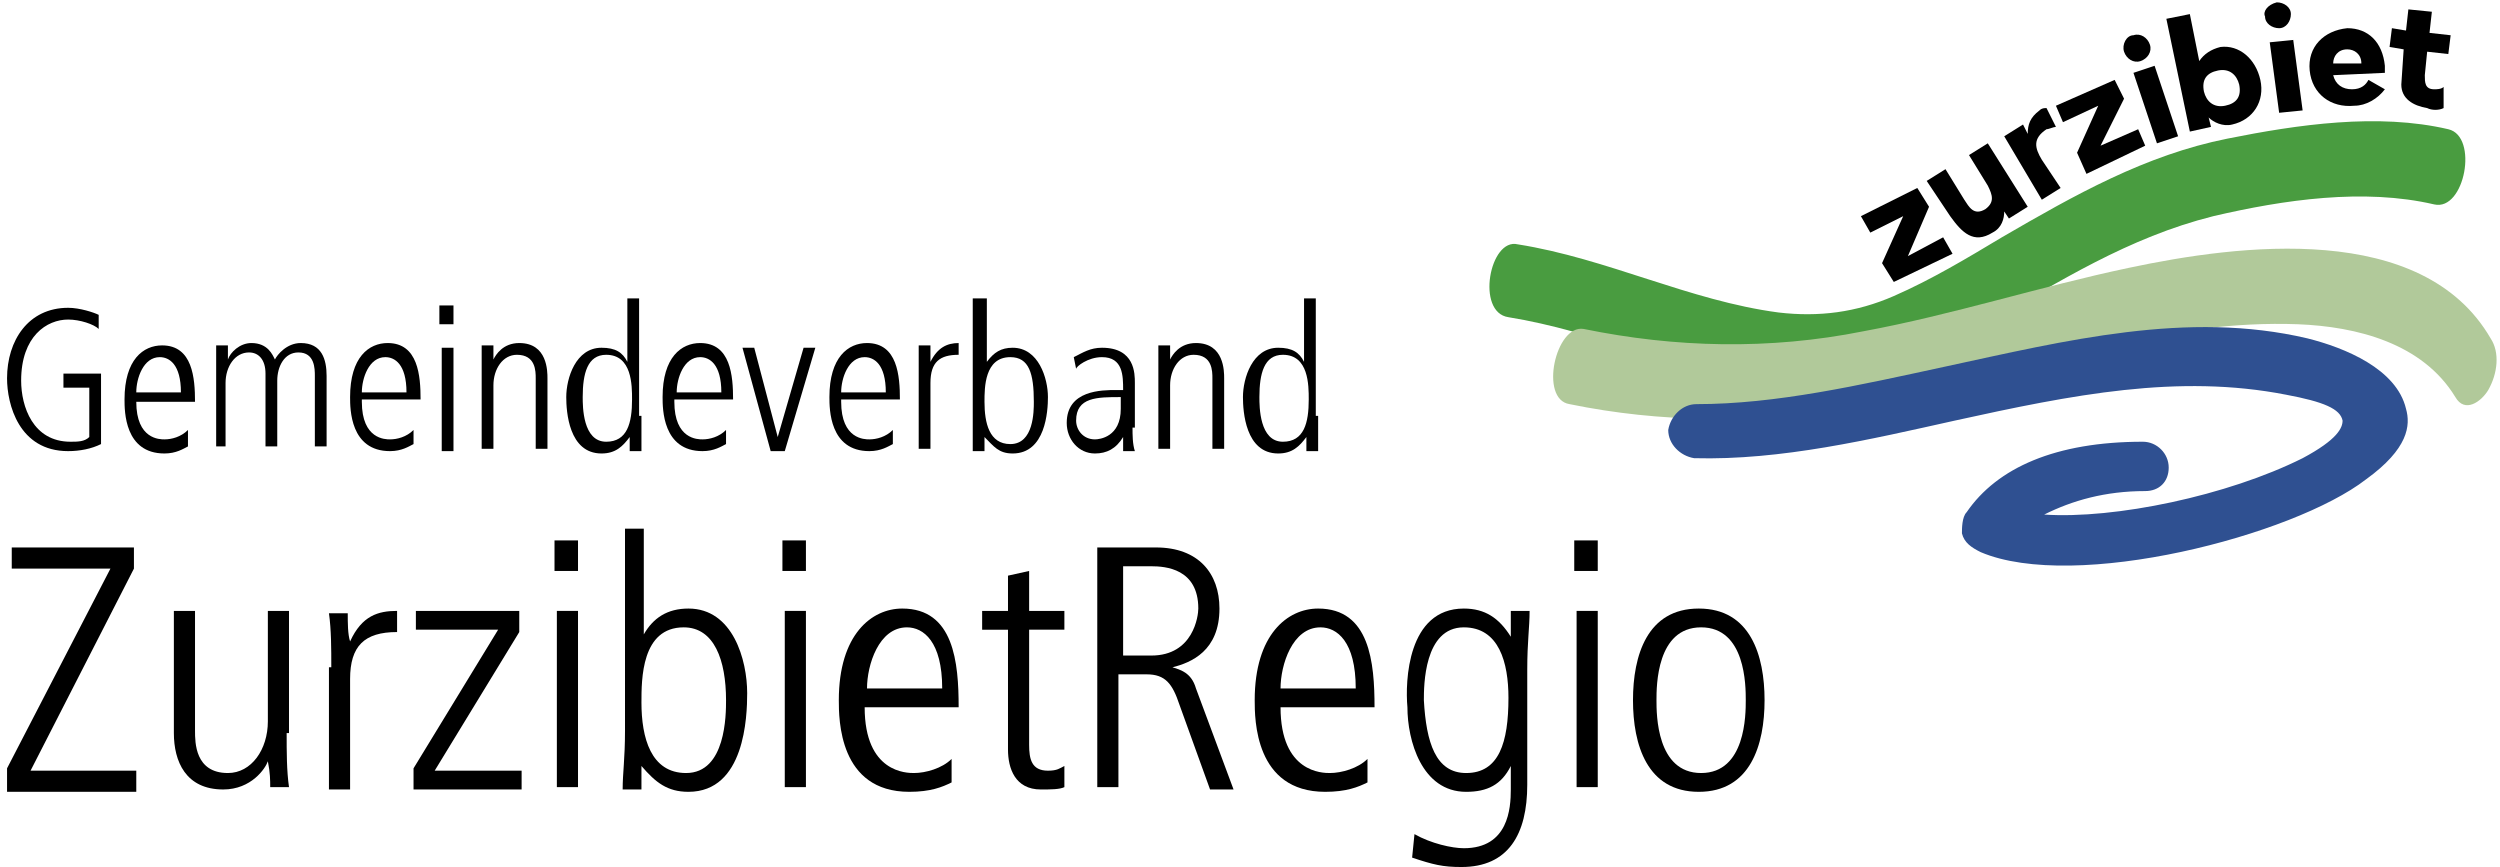
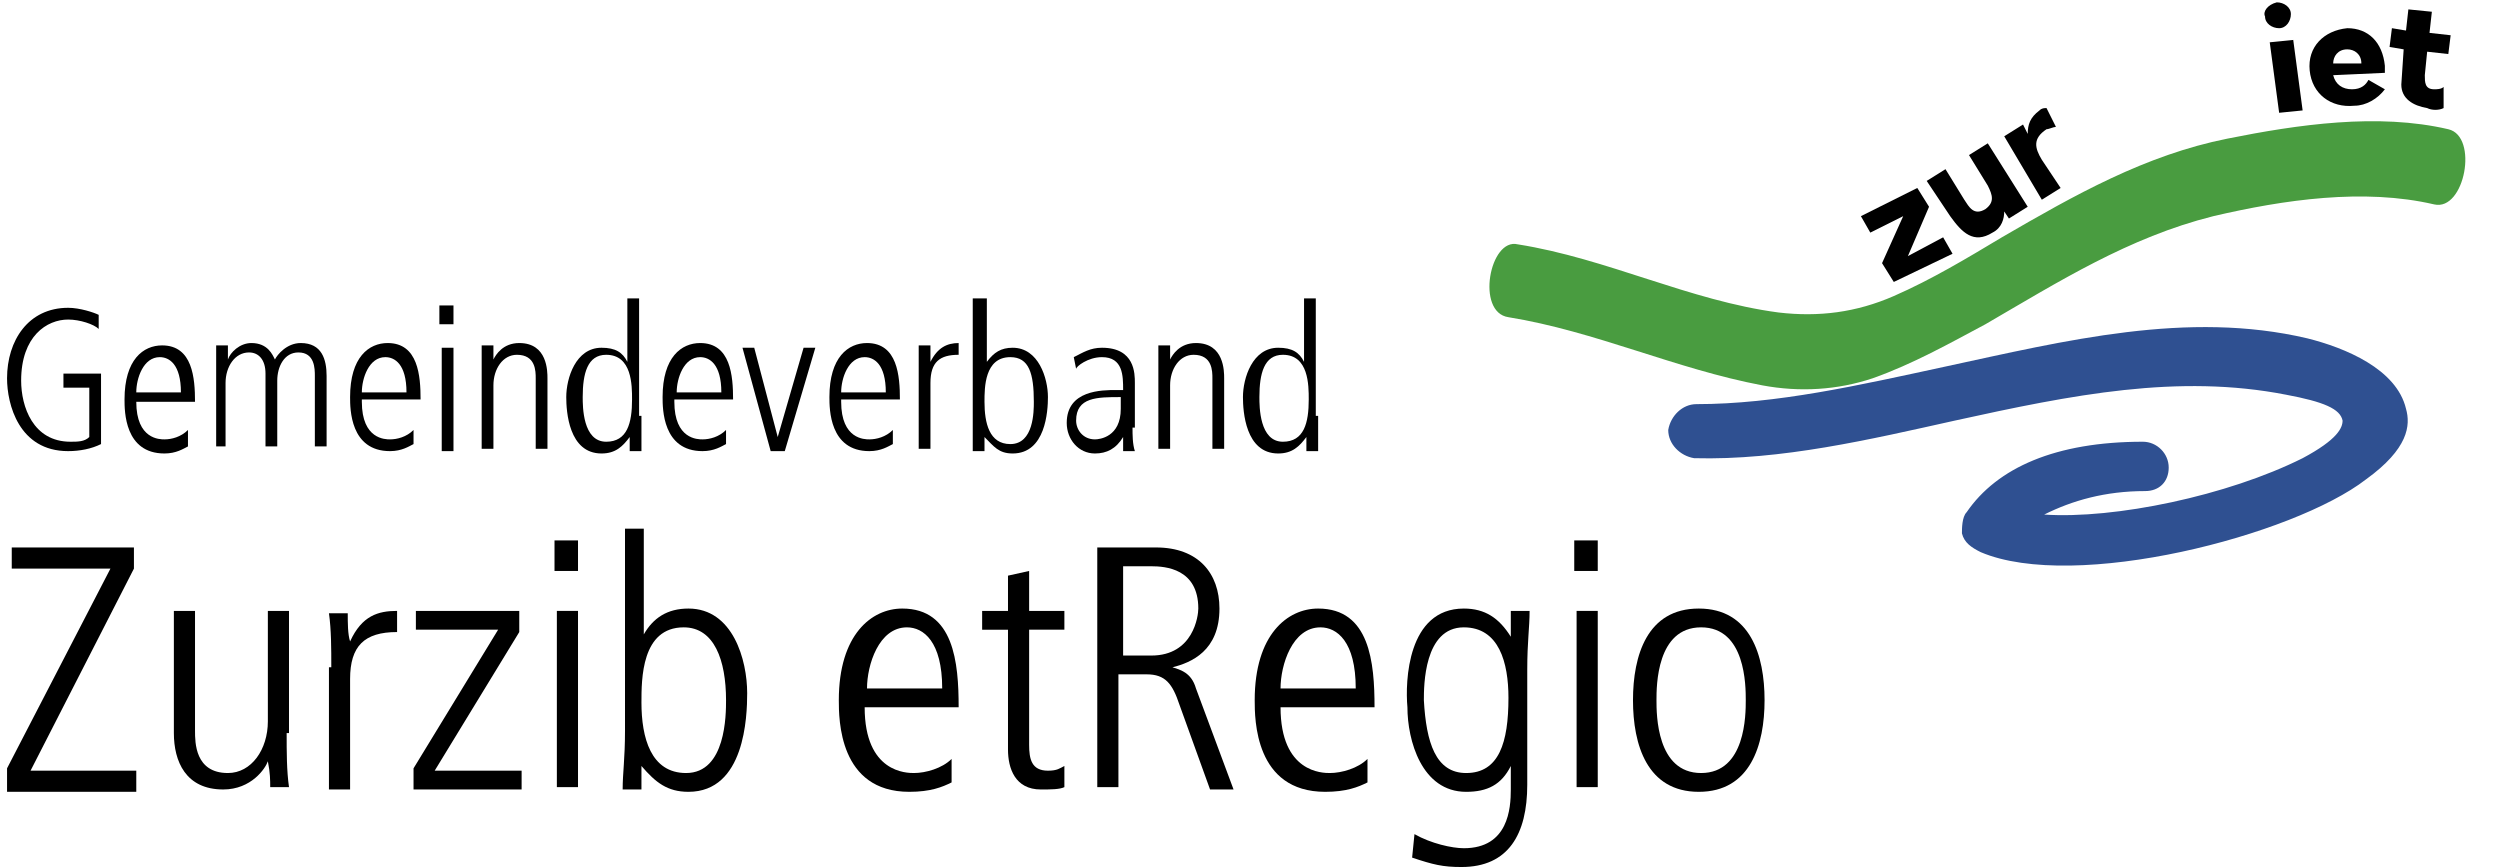
<svg xmlns="http://www.w3.org/2000/svg" version="1.1" id="Ebene_1" x="0px" y="0px" viewBox="0 0 106.4 36.9" style="enable-background:new 0 0 106.4 36.9;" xml:space="preserve">
  <style type="text/css">
	.st0{fill:#499C40;}
	.st1{fill:#B1C99A;}
	.st2{fill:#2F5091;}
</style>
  <polygon points="80.1,11.2 81,9.2 79.6,9.9 79.2,9.2 81.6,8 82.1,8.8 81.2,10.9 82.7,10.1 83.1,10.8 80.6,12 " />
  <path d="M86.3,8.8l-0.8,0.5L85.3,9l0,0c0,0.3-0.1,0.7-0.5,0.9c-0.8,0.5-1.3,0-1.8-0.7L82,7.7l0.8-0.5l0.8,1.3  c0.2,0.3,0.4,0.7,0.9,0.4c0.4-0.3,0.3-0.6,0.1-1l-0.8-1.3l0.8-0.5L86.3,8.8z" />
  <path d="M85.3,5.8l0.8-0.5l0.2,0.4l0,0c0-0.4,0.1-0.7,0.5-1c0.1-0.1,0.2-0.1,0.3-0.1l0.4,0.8c-0.1,0-0.3,0.1-0.4,0.1  c-0.6,0.4-0.5,0.8-0.2,1.3L87.7,8l-0.8,0.5L85.3,5.8z" />
-   <polygon points="88.4,6.5 89.3,4.5 87.8,5.2 87.5,4.5 90,3.4 90.4,4.2 89.4,6.2 91,5.5 91.3,6.2 88.8,7.4 " />
-   <path d="M90.8,3.1l0.9-0.3l1,3l-0.9,0.3L90.8,3.1z M90.8,1.5c0.3-0.1,0.6,0.1,0.7,0.4c0.1,0.3-0.1,0.6-0.4,0.7  c-0.3,0.1-0.6-0.1-0.7-0.4C90.3,1.9,90.5,1.5,90.8,1.5" />
-   <path d="M93.8,3.9c-0.1-0.5,0.1-0.8,0.6-0.9c0.5-0.1,0.8,0.2,0.9,0.6c0.1,0.5-0.1,0.8-0.6,0.9C94.2,4.6,93.9,4.3,93.8,3.9 M93.2,5.6  l0.9-0.2L94,5l0,0c0.2,0.2,0.6,0.4,1,0.3c0.9-0.2,1.4-1,1.2-1.9c-0.2-0.9-0.9-1.5-1.7-1.4c-0.4,0.1-0.7,0.3-0.9,0.6l0,0l-0.4-2  l-1,0.2L93.2,5.6z" />
  <path d="M96.6,1.8l1-0.1L98,4.7l-1,0.1L96.6,1.8z M96.9,0.1c0.3,0,0.6,0.2,0.6,0.5c0,0.3-0.2,0.6-0.5,0.6c-0.3,0-0.6-0.2-0.6-0.5  C96.3,0.5,96.5,0.2,96.9,0.1" />
  <path d="M99.3,2.7c0-0.3,0.2-0.6,0.6-0.6c0.3,0,0.6,0.2,0.6,0.6L99.3,2.7z M100.8,3.4c-0.1,0.2-0.3,0.4-0.7,0.4  c-0.4,0-0.7-0.2-0.8-0.6l2.2-0.1l0-0.3c-0.1-1-0.7-1.6-1.6-1.6c-1,0.1-1.7,0.8-1.6,1.8c0.1,1,0.9,1.6,1.9,1.5c0.5,0,1-0.3,1.3-0.7  L100.8,3.4z" />
  <path d="M104.2,2.3l-0.9-0.1l-0.1,1c0,0.3,0,0.6,0.4,0.6c0.1,0,0.3,0,0.4-0.1L104,4.6c-0.2,0.1-0.5,0.1-0.7,0  c-0.6-0.1-1.1-0.4-1.1-1l0.1-1.5l-0.6-0.1l0.1-0.8l0.6,0.1l0.1-0.9l1,0.1l-0.1,0.9l0.9,0.1L104.2,2.3z" />
  <path class="st0" d="M64.2,13.5c3.7,0.6,7.1,2.2,10.8,2.9c1.6,0.3,3.2,0.2,4.7-0.3c1.7-0.6,3.3-1.5,4.8-2.3c3.1-1.8,6.1-3.7,9.7-4.6  c3-0.7,6.4-1.2,9.4-0.5c1.3,0.3,1.9-2.9,0.6-3.2c-3-0.7-6.4-0.2-9.4,0.4c-3.5,0.7-6.5,2.4-9.6,4.2c-1.5,0.9-3,1.8-4.6,2.5  c-1.6,0.7-3.2,0.9-4.9,0.7c-3.8-0.5-7.3-2.3-11.1-2.9C63.4,10.1,62.8,13.3,64.2,13.5" />
-   <path class="st1" d="M66.8,17.2c3.9,0.8,7.8,0.8,11.6,0.2c3.9-0.6,7.6-1.8,11.4-2.7c2.6-0.6,5.3-1,8-0.9c2.5,0.1,5.3,0.8,6.7,3.1  c0.4,0.7,1.1,0.2,1.4-0.3c0.4-0.7,0.5-1.6,0.1-2.2c-2.9-5-10.7-4-15.4-3c-3.8,0.8-7.5,2-11.3,2.7c-4,0.8-8,0.7-11.9-0.1  C66.2,13.8,65.5,17,66.8,17.2" />
  <path class="st2" d="M102.4,17.4c-0.4-1.7-2.6-2.6-4.2-3c-5.1-1.2-10.3,0.1-15.4,1.2c-3.7,0.8-7.2,1.6-10.6,1.6  c-0.6,0-1.1,0.5-1.2,1.1c0,0.6,0.5,1.1,1.1,1.2c3.7,0.1,7.5-0.8,11.1-1.6c5-1.1,9.5-2,14.1-1.1c1.6,0.3,2.3,0.6,2.4,1.1  c0,0.3-0.2,0.8-1.7,1.6c-3.2,1.6-8,2.6-11,2.4c1.2-0.6,2.6-1,4.3-1c0.6,0,1-0.4,1-1c0-0.6-0.5-1.1-1.1-1.1c-3.7,0-6.2,1.1-7.5,3l0,0  c-0.2,0.2-0.2,0.7-0.2,0.9c0.1,0.4,0.4,0.6,0.8,0.8c4,1.7,13.3-0.7,16.4-3.1C102.5,19.1,102.6,18.1,102.4,17.4" />
  <g>
    <path d="M2.7,15.9h1.6v3c-0.4,0.2-0.9,0.3-1.4,0.3c-2.1,0-2.6-2-2.6-3.1c0-1.6,0.9-3,2.6-3c0.5,0,1.1,0.2,1.3,0.3l0,0.6   c-0.2-0.2-0.8-0.4-1.3-0.4c-0.9,0-2,0.7-2,2.6c0,1.1,0.5,2.6,2.1,2.6c0.3,0,0.6,0,0.8-0.2v-2.1H2.7V15.9z" />
    <path d="M5.8,17.1c0,1.6,1,1.6,1.2,1.6c0.3,0,0.7-0.1,1-0.4L8,19c-0.2,0.1-0.5,0.3-1,0.3c-1.7,0-1.7-1.8-1.7-2.3   c0-1.7,0.8-2.3,1.6-2.3c1.3,0,1.4,1.4,1.4,2.4H5.8z M7.7,16.7c0-1.2-0.5-1.5-0.9-1.5c-0.7,0-1,0.9-1,1.5H7.7z" />
    <path d="M9.2,16.1c0-0.5,0-0.9,0-1.4h0.5c0,0.2,0,0.3,0,0.6h0c0.1-0.3,0.5-0.7,1-0.7c0.7,0,0.9,0.5,1,0.7c0.1-0.2,0.5-0.7,1.1-0.7   c0.9,0,1.1,0.7,1.1,1.4v3h-0.5v-3c0-0.3,0-1-0.7-1c-0.6,0-0.9,0.6-0.9,1.2v2.8h-0.5v-3.1c0-0.6-0.3-0.9-0.7-0.9c-0.6,0-1,0.6-1,1.3   v2.7H9.2V16.1z" />
    <path d="M15.4,17.1c0,1.6,1,1.6,1.2,1.6c0.3,0,0.7-0.1,1-0.4l0,0.6c-0.2,0.1-0.5,0.3-1,0.3c-1.7,0-1.7-1.8-1.7-2.3   c0-1.7,0.8-2.3,1.6-2.3c1.3,0,1.4,1.4,1.4,2.4H15.4z M17.3,16.7c0-1.2-0.5-1.5-0.9-1.5c-0.7,0-1,0.9-1,1.5H17.3z" />
    <path d="M18.7,13h0.6v0.8h-0.6V13z M18.8,14.8h0.5v4.4h-0.5V14.8z" />
    <path d="M20.5,16.1c0-0.5,0-0.9,0-1.4h0.5c0,0.2,0,0.3,0,0.6h0c0.1-0.2,0.4-0.7,1.1-0.7c1.2,0,1.2,1.2,1.2,1.5v3h-0.5v-3   c0-0.3,0-1-0.8-1c-0.6,0-1,0.6-1,1.3v2.7h-0.5V16.1z" />
    <path d="M27.3,17.7c0,0.7,0,1.1,0,1.5h-0.5v-0.6h0c-0.3,0.4-0.6,0.7-1.2,0.7c-1.4,0-1.5-1.8-1.5-2.4c0-0.8,0.4-2.1,1.5-2.1   c0.6,0,0.9,0.2,1.1,0.6h0v-2.7h0.5V17.7z M25.8,18.8c0.9,0,1.1-0.8,1.1-1.8c0-0.6,0-1.9-1.1-1.9c-0.8,0-1,0.8-1,1.8   C24.8,17.3,24.8,18.8,25.8,18.8z" />
    <path d="M28.7,17.1c0,1.6,1,1.6,1.2,1.6c0.3,0,0.7-0.1,1-0.4l0,0.6c-0.2,0.1-0.5,0.3-1,0.3c-1.7,0-1.7-1.8-1.7-2.3   c0-1.7,0.8-2.3,1.6-2.3c1.3,0,1.4,1.4,1.4,2.4H28.7z M30.7,16.7c0-1.2-0.5-1.5-0.9-1.5c-0.7,0-1,0.9-1,1.5H30.7z" />
    <path d="M31.6,14.8h0.5l1,3.8h0l1.1-3.8h0.5l-1.3,4.4h-0.6L31.6,14.8z" />
    <path d="M35.8,17.1c0,1.6,1,1.6,1.2,1.6c0.3,0,0.7-0.1,1-0.4l0,0.6c-0.2,0.1-0.5,0.3-1,0.3c-1.7,0-1.7-1.8-1.7-2.3   c0-1.7,0.8-2.3,1.6-2.3c1.3,0,1.4,1.4,1.4,2.4H35.8z M37.7,16.7c0-1.2-0.5-1.5-0.9-1.5c-0.7,0-1,0.9-1,1.5H37.7z" />
    <path d="M39.1,16.1c0-0.5,0-0.9,0-1.4h0.5c0,0.3,0,0.5,0,0.7h0c0.3-0.6,0.7-0.8,1.2-0.8v0.5c-0.8,0-1.2,0.3-1.2,1.2v2.8h-0.5V16.1z   " />
    <path d="M41.4,12.7H42v2.7h0c0.3-0.4,0.6-0.6,1.1-0.6c1.1,0,1.5,1.3,1.5,2.1c0,0.6-0.1,2.4-1.5,2.4c-0.6,0-0.8-0.3-1.2-0.7h0v0.6   h-0.5c0-0.4,0-0.8,0-1.5V12.7z M43,15.2c-1.1,0-1.1,1.3-1.1,1.9c0,0.9,0.2,1.8,1.1,1.8c1,0,1-1.4,1-1.8C44,15.9,43.8,15.2,43,15.2z   " />
    <path d="M48.2,18.2c0,0.3,0,0.7,0.1,1h-0.5l0-0.6h0c-0.3,0.5-0.7,0.7-1.2,0.7c-0.7,0-1.2-0.6-1.2-1.3c0-1.4,1.5-1.4,2.1-1.4h0.3   c0-0.6,0-1.4-0.9-1.4c-0.6,0-1.1,0.4-1.1,0.5l-0.1-0.5c0.4-0.2,0.7-0.4,1.2-0.4c1.4,0,1.4,1.1,1.4,1.5V18.2z M47.7,16.9   c-1,0-1.9,0-1.9,1c0,0.4,0.3,0.8,0.8,0.8c0.2,0,1.1-0.1,1.1-1.3V16.9z" />
    <path d="M49.3,16.1c0-0.5,0-0.9,0-1.4h0.5c0,0.2,0,0.3,0,0.6h0c0.1-0.2,0.4-0.7,1.1-0.7c1.2,0,1.2,1.2,1.2,1.5v3h-0.5v-3   c0-0.3,0-1-0.8-1c-0.6,0-1,0.6-1,1.3v2.7h-0.5V16.1z" />
    <path d="M56.1,17.7c0,0.7,0,1.1,0,1.5h-0.5v-0.6h0c-0.3,0.4-0.6,0.7-1.2,0.7c-1.4,0-1.5-1.8-1.5-2.4c0-0.8,0.4-2.1,1.5-2.1   c0.6,0,0.9,0.2,1.1,0.6h0v-2.7h0.5V17.7z M54.6,18.8c0.9,0,1.1-0.8,1.1-1.8c0-0.6,0-1.9-1.1-1.9c-0.8,0-1,0.8-1,1.8   C53.6,17.3,53.6,18.8,54.6,18.8z" />
  </g>
  <g>
    <path d="M0.3,32.7l4.4-8.5H0.5v-0.9h5.2v0.9l-4.4,8.6h4.5v0.9H0.3V32.7z" />
    <path d="M12.2,31.2c0,0.8,0,1.6,0.1,2.3h-0.8c0-0.3,0-0.6-0.1-1.1h0c-0.1,0.3-0.7,1.2-1.9,1.2c-1.6,0-2.1-1.2-2.1-2.4V26h0.9v5.1   c0,0.5,0,1.8,1.4,1.8c1,0,1.7-1,1.7-2.2V26h0.9V31.2z" />
    <path d="M14.1,28.4c0-0.8,0-1.6-0.1-2.3h0.8c0,0.4,0,0.9,0.1,1.2h0c0.5-1.1,1.2-1.3,2-1.3v0.9c-1.4,0-2,0.6-2,2v4.7h-0.9V28.4z" />
    <path d="M17.6,32.7l3.6-5.9h-3.5V26h4.4v0.9l-3.6,5.9h3.7v0.8h-4.6V32.7z" />
    <path d="M23.6,23h1v1.3h-1V23z M23.7,26h0.9v7.5h-0.9V26z" />
    <path d="M26.5,22.5h0.9V27h0c0.4-0.7,1-1.1,1.9-1.1c1.9,0,2.5,2.2,2.5,3.6c0,1-0.1,4.2-2.5,4.2c-0.9,0-1.4-0.4-2-1.1h0v1h-0.8   c0-0.7,0.1-1.3,0.1-2.5V22.5z M29.1,26.7c-1.8,0-1.8,2.2-1.8,3.2c0,1.5,0.4,3,1.9,3c1.7,0,1.7-2.5,1.7-3.1   C30.9,28.1,30.4,26.7,29.1,26.7z" />
-     <path d="M33.3,23h1v1.3h-1V23z M33.4,26h0.9v7.5h-0.9V26z" />
    <path d="M36.8,30.1c0,2.8,1.8,2.8,2.1,2.8c0.5,0,1.2-0.2,1.6-0.6l0,1c-0.4,0.2-0.9,0.4-1.8,0.4c-3,0-3-3.1-3-3.9   c0-2.8,1.4-3.9,2.7-3.9c2.2,0,2.4,2.3,2.4,4.2H36.8z M40.1,29.3c0-2-0.8-2.6-1.5-2.6c-1.2,0-1.7,1.6-1.7,2.6H40.1z" />
    <path d="M43.8,24.3V26h1.5v0.8h-1.5v4.9c0,0.6,0.1,1.1,0.8,1.1c0.4,0,0.5-0.1,0.7-0.2v0.9c-0.2,0.1-0.6,0.1-1,0.1   c-1.1,0-1.4-0.9-1.4-1.7v-5.1h-1.1V26h1.1v-1.5L43.8,24.3z" />
    <path d="M46.8,23.3h2.4c1.8,0,2.7,1.1,2.7,2.6c0,1.8-1.2,2.3-2,2.5v0c0.3,0.1,0.8,0.2,1,0.9l1.6,4.3h-1L50.2,30   c-0.3-0.9-0.6-1.3-1.4-1.3h-1.2v4.8h-0.9V23.3z M47.7,27.9H49c1.8,0,2-1.7,2-2c0-1.7-1.4-1.8-2-1.8h-1.2V27.9z" />
    <path d="M54.5,30.1c0,2.8,1.8,2.8,2.1,2.8c0.5,0,1.2-0.2,1.6-0.6l0,1c-0.4,0.2-0.9,0.4-1.8,0.4c-3,0-3-3.1-3-3.9   c0-2.8,1.4-3.9,2.7-3.9c2.2,0,2.4,2.3,2.4,4.2H54.5z M57.7,29.3c0-2-0.8-2.6-1.5-2.6c-1.2,0-1.7,1.6-1.7,2.6H57.7z" />
    <path d="M62.3,25.9c0.9,0,1.5,0.4,2,1.2h0V26h0.8c0,0.7-0.1,1.3-0.1,2.5v4.9c0,2.1-0.8,3.5-2.8,3.5c-0.8,0-1.2-0.1-2.1-0.4l0.1-1   c0.7,0.4,1.6,0.6,2.1,0.6c1.9,0,2-1.7,2-2.5v-1h0c-0.4,0.8-1,1.1-1.9,1.1c-1.9,0-2.5-2.2-2.5-3.6C59.8,29,59.9,25.9,62.3,25.9z    M62.4,32.9c1.4,0,1.8-1.3,1.8-3.2c0-1.5-0.4-3-1.9-3c-1.7,0-1.7,2.5-1.7,3.1C60.7,31.6,61.1,32.9,62.4,32.9z" />
    <path d="M67,23h1v1.3h-1V23z M67.1,26h0.9v7.5h-0.9V26z" />
    <path d="M69.5,29.8c0-1.9,0.6-3.9,2.8-3.9s2.8,2,2.8,3.9s-0.6,3.9-2.8,3.9S69.5,31.7,69.5,29.8z M74.3,29.8c0-0.6,0-3.1-1.9-3.1   c-1.9,0-1.9,2.5-1.9,3.1s0,3.1,1.9,3.1C74.3,32.9,74.3,30.4,74.3,29.8z" />
  </g>
</svg>